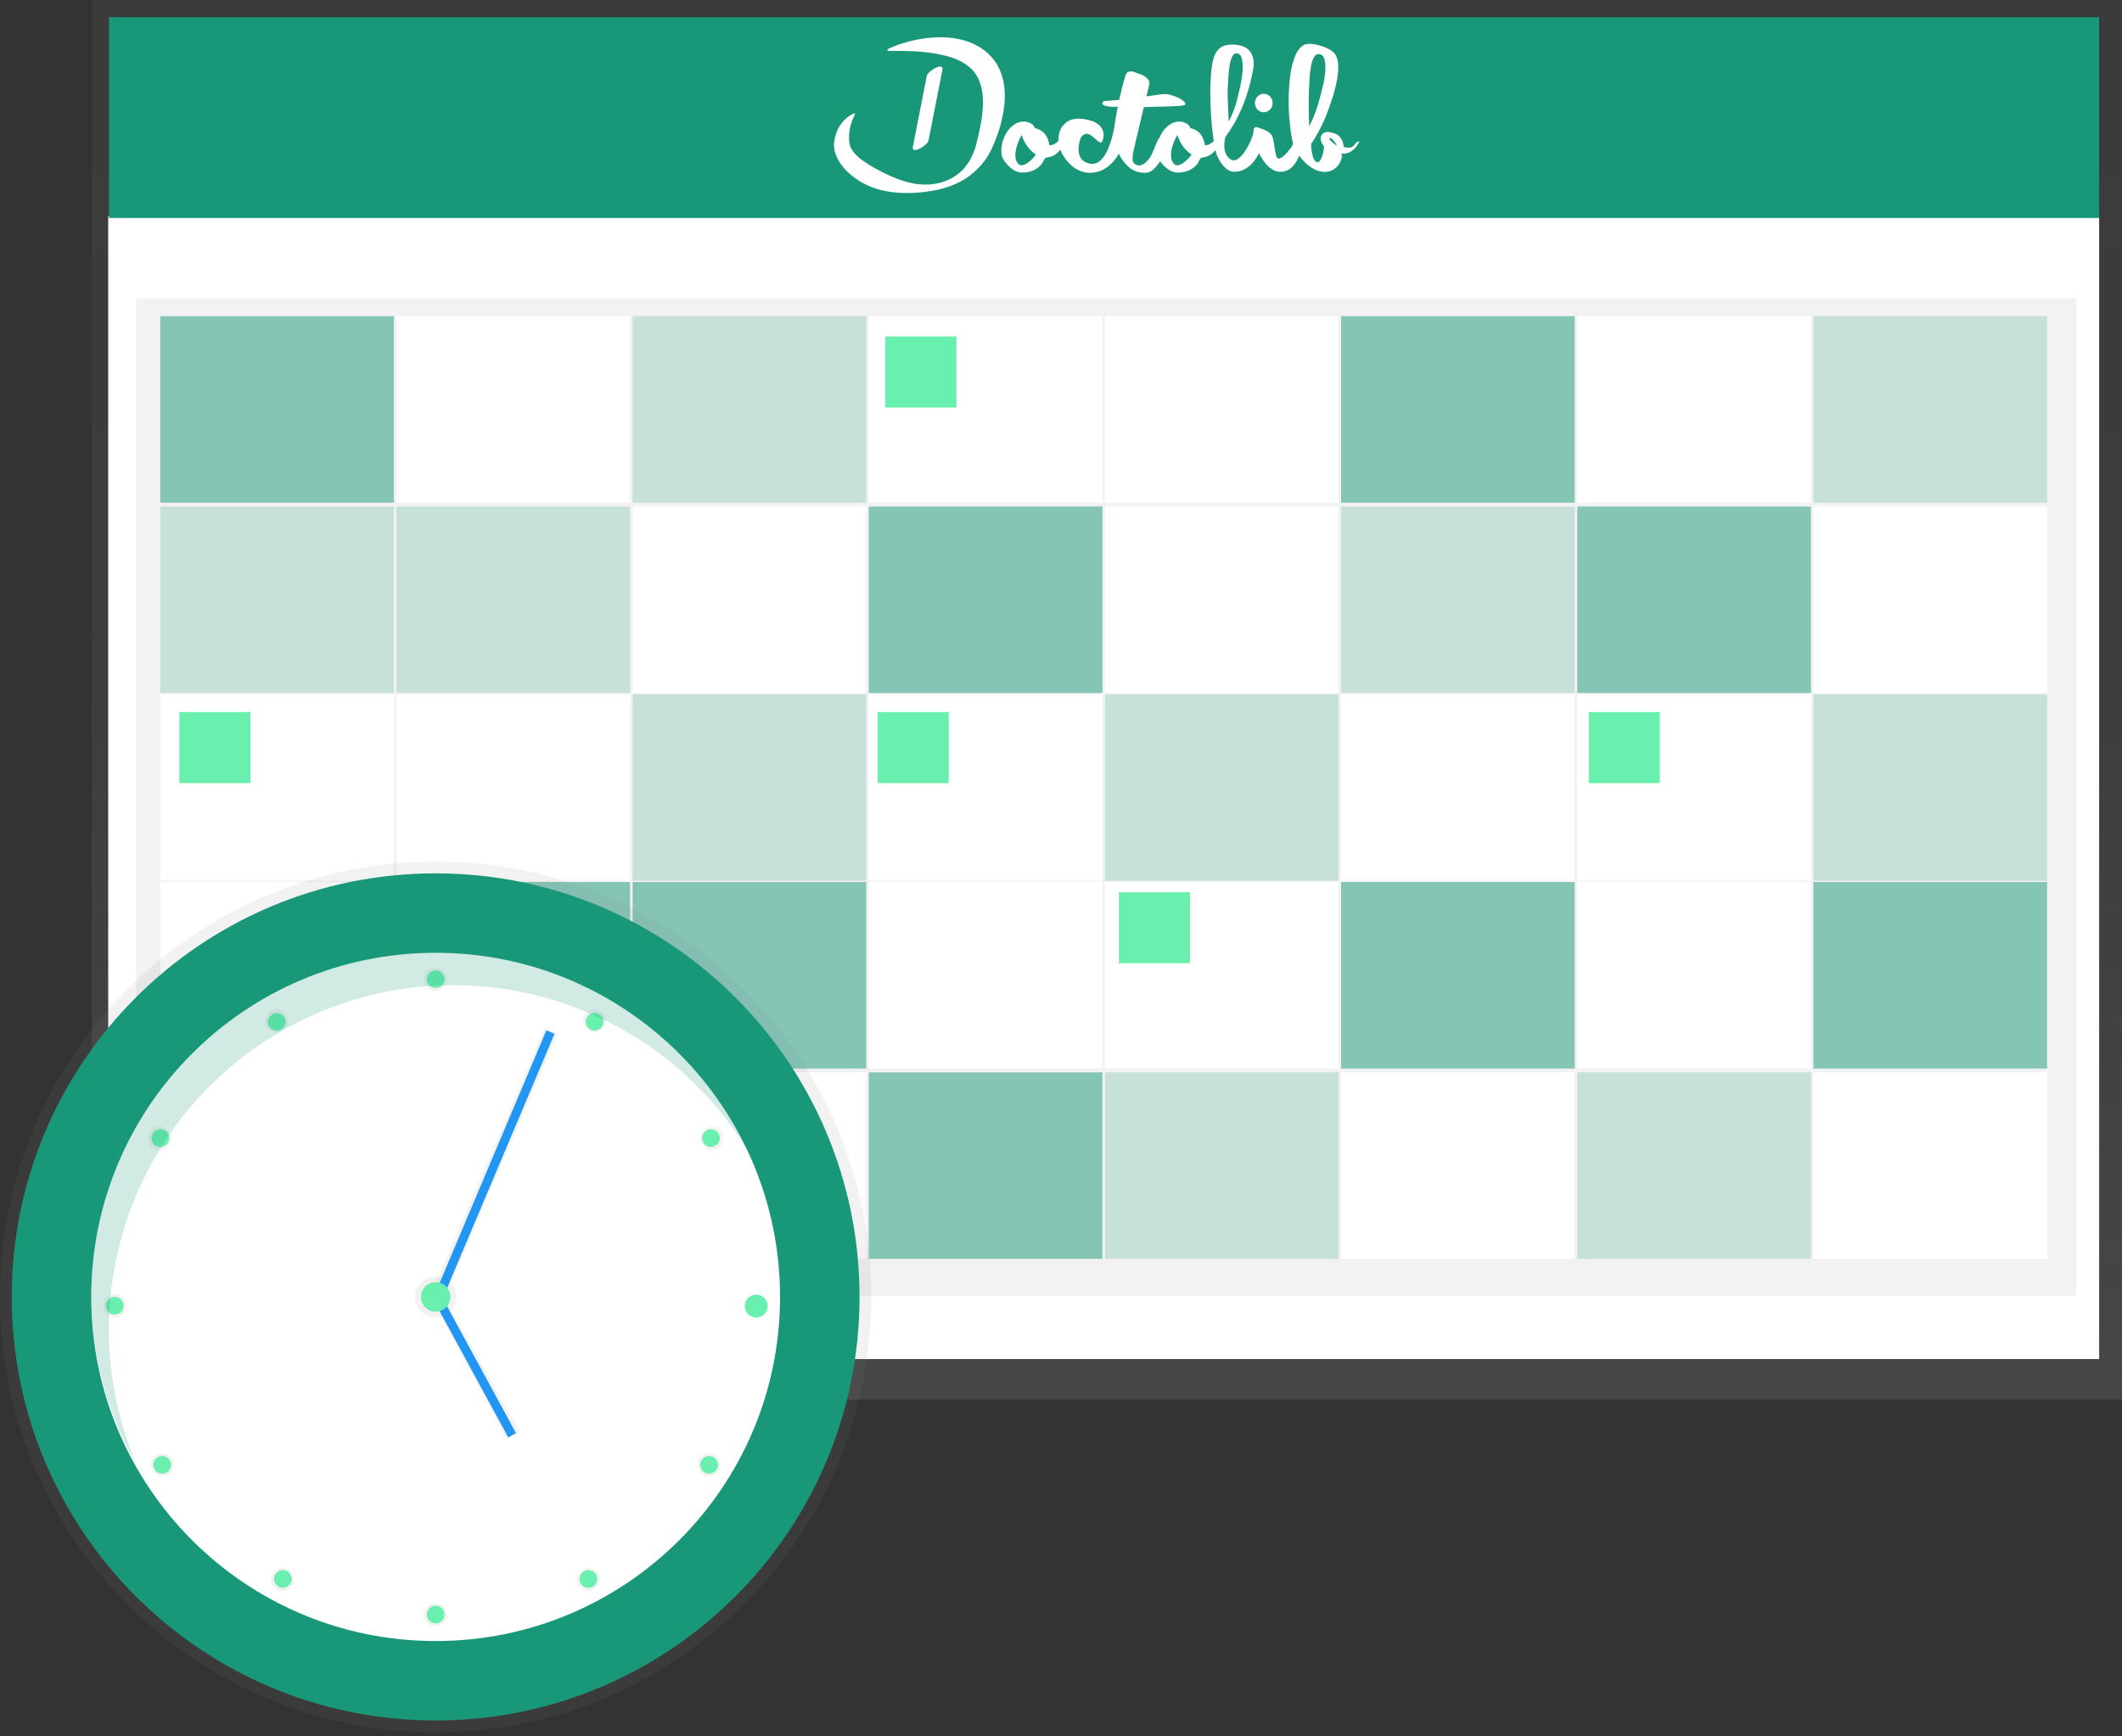
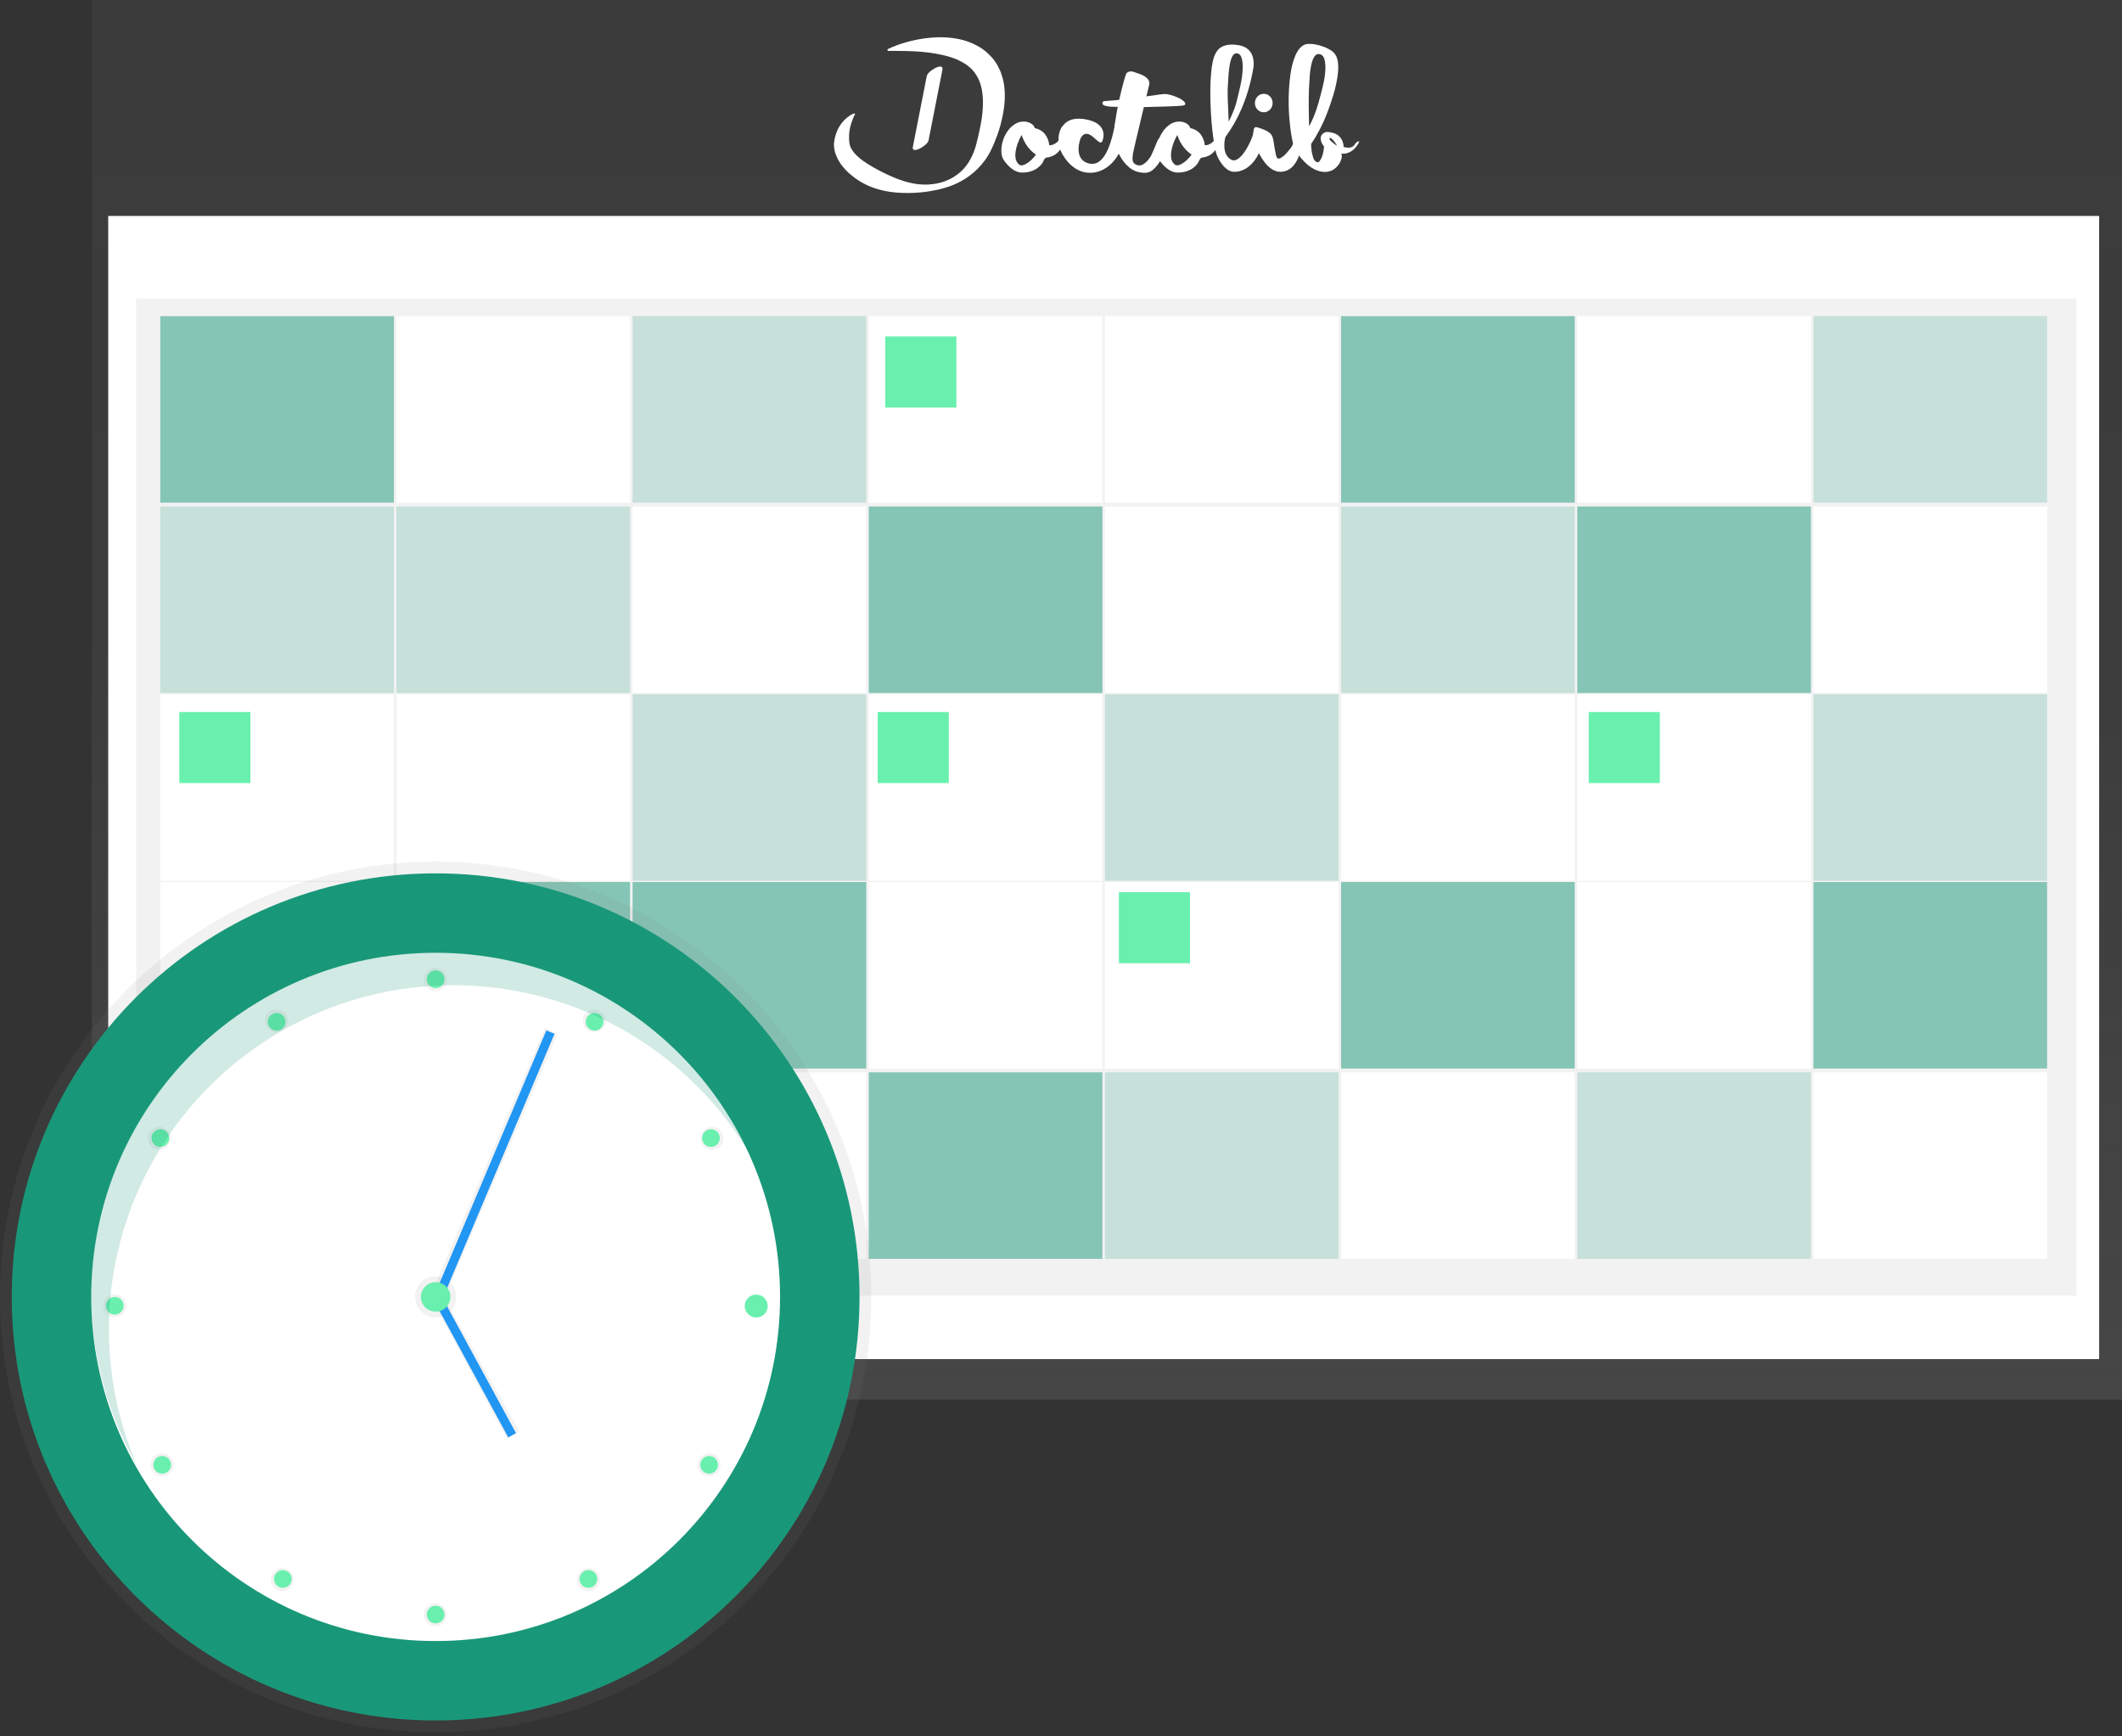
<svg xmlns="http://www.w3.org/2000/svg" width="473" height="387" viewBox="0 0 473 387" fill="none">
  <rect x="0" y="0" width="473" height="387" fill="#333333" stroke="none" />
  <path d="M473 0H20.454V311.924H473V0Z" fill="url(#paint0_linear)" />
  <path d="M467.906 48.13H24.12V302.907H467.906V48.13Z" fill="white" />
-   <path d="M467.886 3.835H24.289V48.578H467.886V3.835Z" fill="#199879" />
  <path d="M462.811 66.51H30.346V288.769H462.811V66.51Z" fill="url(#paint1_linear)" />
  <path opacity="0.5" d="M87.801 70.469H35.724V112.037H87.801V70.469Z" fill="#199879" />
  <path d="M140.444 70.469H88.367V112.037H140.444V70.469Z" fill="white" />
  <path opacity="0.2" d="M193.087 70.469H141.01V112.037H193.087V70.469Z" fill="#199879" />
  <path d="M245.729 70.469H193.653V112.037H245.729V70.469Z" fill="white" />
  <path d="M298.373 70.469H246.296V112.037H298.373V70.469Z" fill="white" />
  <path opacity="0.5" d="M351.015 70.469H298.939V112.037H351.015V70.469Z" fill="#199879" />
  <path d="M403.658 70.469H351.582V112.037H403.658V70.469Z" fill="white" />
  <path opacity="0.2" d="M456.301 70.469H404.224V112.037H456.301V70.469Z" fill="#199879" />
  <path opacity="0.2" d="M87.801 112.885H35.724V154.452H87.801V112.885Z" fill="#199879" />
  <path opacity="0.2" d="M140.444 112.885H88.367V154.452H140.444V112.885Z" fill="#199879" />
  <path d="M193.087 112.885H141.01V154.452H193.087V112.885Z" fill="white" />
  <path opacity="0.5" d="M245.729 112.885H193.653V154.452H245.729V112.885Z" fill="#199879" />
  <path d="M298.373 112.885H246.296V154.452H298.373V112.885Z" fill="white" />
  <path opacity="0.2" d="M351.015 112.885H298.939V154.452H351.015V112.885Z" fill="#199879" />
  <path opacity="0.5" d="M403.658 112.885H351.582V154.452H403.658V112.885Z" fill="#199879" />
  <path d="M456.301 112.885H404.224V154.452H456.301V112.885Z" fill="white" />
  <path d="M87.801 154.735H35.724V196.302H87.801V154.735Z" fill="white" />
  <path d="M140.444 154.735H88.367V196.302H140.444V154.735Z" fill="white" />
  <path opacity="0.2" d="M193.087 154.735H141.01V196.302H193.087V154.735Z" fill="#199879" />
  <path d="M245.729 154.735H193.653V196.302H245.729V154.735Z" fill="white" />
  <path opacity="0.2" d="M298.373 154.735H246.296V196.302H298.373V154.735Z" fill="#199879" />
-   <path d="M351.015 154.735H298.939V196.302H351.015V154.735Z" fill="white" />
+   <path d="M351.015 154.735H298.939V196.302H351.015Z" fill="white" />
  <path d="M403.658 154.735H351.582V196.302H403.658V154.735Z" fill="white" />
  <path opacity="0.2" d="M456.301 154.735H404.224V196.302H456.301V154.735Z" fill="#199879" />
  <path d="M87.801 196.585H35.724V238.153H87.801V196.585Z" fill="white" />
  <path opacity="0.5" d="M140.444 196.585H88.367V238.153H140.444V196.585Z" fill="#199879" />
  <path opacity="0.5" d="M193.087 196.585H141.01V238.153H193.087V196.585Z" fill="#199879" />
  <path d="M245.729 196.585H193.653V238.153H245.729V196.585Z" fill="white" />
  <path d="M298.373 196.585H246.296V238.153H298.373V196.585Z" fill="white" />
  <path opacity="0.5" d="M351.015 196.585H298.939V238.153H351.015V196.585Z" fill="#199879" />
  <path d="M403.658 196.585H351.582V238.153H403.658V196.585Z" fill="white" />
  <path opacity="0.5" d="M456.301 196.585H404.224V238.153H456.301V196.585Z" fill="#199879" />
  <path opacity="0.5" d="M87.801 239.001H35.724V280.568H87.801V239.001Z" fill="#199879" />
  <path opacity="0.2" d="M140.444 239.001H88.367V280.568H140.444V239.001Z" fill="#199879" />
  <path d="M193.087 239.001H141.01V280.568H193.087V239.001Z" fill="white" />
  <path opacity="0.5" d="M245.729 239.001H193.653V280.568H245.729V239.001Z" fill="#199879" />
  <path opacity="0.2" d="M298.373 239.001H246.296V280.568H298.373V239.001Z" fill="#199879" />
  <path d="M351.015 239.001H298.939V280.568H351.015V239.001Z" fill="white" />
  <path opacity="0.2" d="M403.658 239.001H351.582V280.568H403.658V239.001Z" fill="#199879" />
  <path d="M456.301 239.001H404.224V280.568H456.301V239.001Z" fill="white" />
  <path d="M55.819 158.694H39.969V174.529H55.819V158.694Z" fill="#69F0AE" />
  <path d="M213.181 74.993H197.332V90.829H213.181V74.993Z" fill="#69F0AE" />
  <path d="M211.483 158.694H195.634V174.529H211.483V158.694Z" fill="#69F0AE" />
  <path d="M265.258 198.847H249.409V214.682H265.258V198.847Z" fill="#69F0AE" />
  <path d="M369.978 158.694H354.129V174.529H369.978V158.694Z" fill="#69F0AE" />
  <path d="M97.106 386.07C150.737 386.07 194.213 342.633 194.213 289.051C194.213 235.469 150.737 192.033 97.106 192.033C43.476 192.033 0 235.469 0 289.051C0 342.633 43.476 386.07 97.106 386.07Z" fill="url(#paint2_linear)" />
  <path d="M97.106 383.452C149.289 383.452 191.592 341.187 191.592 289.051C191.592 236.916 149.289 194.651 97.106 194.651C44.923 194.651 2.621 236.916 2.621 289.051C2.621 341.187 44.923 383.452 97.106 383.452Z" fill="#199879" />
  <path d="M97.106 365.75C139.504 365.75 173.875 331.411 173.875 289.051C173.875 246.692 139.504 212.353 97.106 212.353C54.709 212.353 20.338 246.692 20.338 289.051C20.338 331.411 54.709 365.75 97.106 365.75Z" fill="white" />
  <path d="M97.106 293.638C99.642 293.638 101.697 291.584 101.697 289.051C101.697 286.518 99.642 284.465 97.106 284.465C94.571 284.465 92.516 286.518 92.516 289.051C92.516 291.584 94.571 293.638 97.106 293.638Z" fill="url(#paint3_linear)" />
  <path d="M98.839 289.617L96.008 288.667L121.481 229.104L124.311 230.433L98.839 289.617Z" fill="url(#paint4_linear)" />
  <path d="M121.783 229.651L96.851 288.65L98.665 289.416L123.598 230.417L121.783 229.651Z" fill="#2196F3" />
  <path d="M112.99 320.722L96.574 290.182L98.839 289.051L115.82 319.025L112.99 320.722Z" fill="url(#paint5_linear)" />
  <path d="M98.619 289.256L96.888 290.196L113.291 320.353L115.022 319.414L98.619 289.256Z" fill="#2196F3" />
  <path d="M168.627 292.988C169.715 292.988 170.597 292.106 170.597 291.019C170.597 289.933 169.715 289.051 168.627 289.051C167.539 289.051 166.657 289.933 166.657 291.019C166.657 292.106 167.539 292.988 168.627 292.988Z" fill="#199879" />
  <path d="M37.717 254.993C38.423 253.77 38.004 252.207 36.78 251.501C35.556 250.795 33.992 251.214 33.285 252.436C32.578 253.659 32.998 255.222 34.221 255.928C35.445 256.634 37.01 256.215 37.717 254.993Z" fill="url(#paint6_linear)" />
  <path d="M37.435 328.691C38.658 327.986 39.078 326.422 38.371 325.2C37.665 323.977 36.1 323.558 34.876 324.264C33.653 324.97 33.233 326.533 33.94 327.756C34.646 328.978 36.211 329.397 37.435 328.691Z" fill="url(#paint7_linear)" />
  <path d="M25.591 293.576C27.004 293.576 28.15 292.431 28.15 291.02C28.15 289.608 27.004 288.463 25.591 288.463C24.178 288.463 23.033 289.608 23.033 291.02C23.033 292.431 24.178 293.576 25.591 293.576Z" fill="url(#paint8_linear)" />
  <path d="M62.89 229.707C64.114 229.001 64.533 227.438 63.827 226.215C63.12 224.993 61.555 224.574 60.332 225.28C59.108 225.985 58.689 227.549 59.395 228.772C60.102 229.994 61.666 230.413 62.89 229.707Z" fill="url(#paint9_linear)" />
  <path d="M98.322 220.533C99.546 219.827 99.965 218.264 99.259 217.041C98.552 215.818 96.987 215.4 95.764 216.105C94.54 216.811 94.121 218.375 94.827 219.597C95.534 220.82 97.098 221.239 98.322 220.533Z" fill="url(#paint10_linear)" />
  <path d="M133.753 229.71C134.977 229.004 135.396 227.441 134.69 226.218C133.983 224.995 132.418 224.577 131.195 225.282C129.971 225.988 129.552 227.552 130.258 228.774C130.965 229.997 132.529 230.416 133.753 229.71Z" fill="url(#paint11_linear)" />
  <path d="M159.998 255.933C161.221 255.227 161.641 253.664 160.934 252.441C160.228 251.218 158.663 250.799 157.439 251.505C156.215 252.211 155.796 253.775 156.503 254.997C157.209 256.22 158.774 256.639 159.998 255.933Z" fill="url(#paint12_linear)" />
  <path d="M159.344 328.697C160.568 327.991 160.987 326.428 160.281 325.205C159.574 323.983 158.009 323.564 156.786 324.27C155.562 324.975 155.143 326.539 155.849 327.761C156.556 328.984 158.12 329.403 159.344 328.697Z" fill="url(#paint13_linear)" />
  <path d="M132.44 354.261C133.664 353.555 134.083 351.992 133.377 350.769C132.67 349.547 131.106 349.128 129.882 349.834C128.658 350.54 128.239 352.103 128.945 353.326C129.652 354.548 131.217 354.967 132.44 354.261Z" fill="url(#paint14_linear)" />
  <path d="M98.319 362.132C99.543 361.426 99.962 359.862 99.256 358.64C98.549 357.417 96.984 356.998 95.761 357.704C94.537 358.41 94.118 359.973 94.824 361.196C95.531 362.419 97.096 362.838 98.319 362.132Z" fill="url(#paint15_linear)" />
  <path d="M64.203 354.264C65.427 353.558 65.846 351.995 65.139 350.772C64.433 349.55 62.868 349.131 61.645 349.837C60.421 350.543 60.001 352.106 60.708 353.329C61.414 354.551 62.979 354.97 64.203 354.264Z" fill="url(#paint16_linear)" />
  <path d="M97.106 220.219C98.194 220.219 99.076 219.338 99.076 218.251C99.076 217.164 98.194 216.283 97.106 216.283C96.019 216.283 95.137 217.164 95.137 218.251C95.137 219.338 96.019 220.219 97.106 220.219Z" fill="#69F0AE" />
  <path d="M134.244 228.719C134.788 227.777 134.466 226.574 133.523 226.03C132.581 225.487 131.376 225.809 130.832 226.751C130.289 227.692 130.611 228.896 131.553 229.439C132.496 229.983 133.7 229.66 134.244 228.719Z" fill="#69F0AE" />
  <path d="M159.459 255.356C160.401 254.813 160.724 253.609 160.18 252.668C159.636 251.726 158.431 251.404 157.489 251.947C156.547 252.491 156.224 253.695 156.768 254.636C157.312 255.577 158.516 255.9 159.459 255.356Z" fill="#69F0AE" />
  <path d="M159.769 327.463C160.313 326.522 159.991 325.318 159.048 324.775C158.106 324.231 156.901 324.554 156.357 325.495C155.814 326.436 156.136 327.64 157.079 328.183C158.021 328.727 159.225 328.404 159.769 327.463Z" fill="#69F0AE" />
  <path d="M132.146 353.618C133.088 353.074 133.411 351.87 132.867 350.929C132.323 349.988 131.118 349.665 130.176 350.209C129.234 350.752 128.911 351.956 129.455 352.897C129.999 353.839 131.204 354.161 132.146 353.618Z" fill="#69F0AE" />
  <path d="M62.658 229.445C63.6 228.902 63.923 227.698 63.379 226.757C62.835 225.815 61.631 225.493 60.688 226.036C59.746 226.58 59.423 227.783 59.968 228.725C60.511 229.666 61.716 229.989 62.658 229.445Z" fill="#69F0AE" />
  <path d="M37.447 254.637C37.991 253.696 37.668 252.492 36.726 251.949C35.784 251.405 34.579 251.728 34.035 252.669C33.491 253.61 33.814 254.814 34.756 255.357C35.698 255.901 36.903 255.578 37.447 254.637Z" fill="#69F0AE" />
  <path d="M169.844 293.3C171.068 292.594 171.487 291.031 170.781 289.808C170.074 288.586 168.509 288.167 167.286 288.872C166.062 289.578 165.643 291.142 166.349 292.364C167.056 293.587 168.621 294.006 169.844 293.3Z" fill="#69F0AE" />
  <path d="M37.14 328.182C38.083 327.639 38.405 326.435 37.861 325.494C37.318 324.552 36.113 324.23 35.171 324.773C34.228 325.317 33.906 326.52 34.45 327.462C34.993 328.403 36.198 328.726 37.14 328.182Z" fill="#69F0AE" />
  <path d="M64.757 352.9C65.301 351.958 64.979 350.755 64.036 350.211C63.094 349.668 61.889 349.99 61.346 350.932C60.802 351.873 61.124 353.077 62.067 353.62C63.009 354.164 64.213 353.841 64.757 352.9Z" fill="#69F0AE" />
  <path d="M25.591 292.988C26.679 292.988 27.561 292.106 27.561 291.019C27.561 289.933 26.679 289.051 25.591 289.051C24.503 289.051 23.622 289.933 23.622 291.019C23.622 292.106 24.503 292.988 25.591 292.988Z" fill="#69F0AE" />
  <path d="M97.106 361.814C98.194 361.814 99.076 360.933 99.076 359.846C99.076 358.759 98.194 357.878 97.106 357.878C96.019 357.878 95.137 358.759 95.137 359.846C95.137 360.933 96.019 361.814 97.106 361.814Z" fill="#69F0AE" />
  <path opacity="0.2" d="M24.278 296.262C24.283 279.361 29.875 262.934 40.185 249.534C50.494 236.135 64.945 226.512 81.291 222.161C97.638 217.809 114.965 218.974 130.581 225.472C146.196 231.971 159.227 243.441 167.648 258.099C163.516 248.509 157.468 239.863 149.874 232.69C142.28 225.517 133.301 219.968 123.486 216.384C113.671 212.799 103.226 211.254 92.793 211.844C82.359 212.433 72.156 215.144 62.807 219.811C53.459 224.478 45.163 231.002 38.426 238.984C31.69 246.967 26.656 256.239 23.631 266.233C20.607 276.227 19.657 286.733 20.839 297.107C22.021 307.481 25.31 317.504 30.505 326.564C26.384 316.993 24.265 306.681 24.278 296.262Z" fill="#199879" />
  <path d="M97.106 292.332C98.92 292.332 100.39 290.863 100.39 289.051C100.39 287.24 98.92 285.771 97.106 285.771C95.293 285.771 93.823 287.24 93.823 289.051C93.823 290.863 95.293 292.332 97.106 292.332Z" fill="#69F0AE" />
  <path d="M245.646 31.575C244.912 32.732 242.74 28.047 240.991 30.587C240.681 31.039 239.383 35.046 242.12 36.232C245.279 37.586 247.367 34.256 248.608 27.285C248.664 26.946 248.636 31.067 248.805 30.954C248.974 30.841 249.172 30.813 249.369 30.898C249.567 30.982 249.708 31.151 249.821 31.377C249.934 31.603 249.962 31.942 249.934 32.337C249.849 32.788 249.708 33.325 249.51 33.946C249.313 34.566 247.113 38.546 242.91 38.518C238.622 38.489 236.45 33.889 236.252 33.155C236.027 32.45 235.942 31.744 235.942 31.067C235.942 30.39 236.055 29.769 236.252 29.204C236.45 28.64 236.675 28.245 236.929 28.019C237.183 27.793 238.368 25.648 242.797 26.777C247.028 27.906 245.928 31.095 245.646 31.575Z" fill="white" />
  <path d="M256.14 18.959C256.14 18.959 252.613 33.664 252.529 34.256C252.36 35.667 252.331 36.429 253.488 36.796C255.124 37.361 256.591 34.68 256.591 34.68C258.566 30.559 257.663 30.22 260.907 30.361C261.358 30.39 259.948 32.111 259.891 32.507C259.863 32.704 259.75 33.156 259.525 33.805C259.327 34.454 259.017 35.159 258.622 35.837C258.227 36.542 257.719 37.163 257.155 37.7C256.591 38.236 255.942 38.518 255.265 38.518C253.883 38.518 252.698 38.123 251.767 37.361C250.836 36.599 250.075 35.639 249.51 34.51C248.918 33.381 248.354 32.083 248.326 30.841C248.128 26.354 250.808 16.673 251.062 16.363C251.344 16.052 251.683 15.911 252.134 15.911C252.529 15.911 253.065 16.165 253.77 16.391C256.817 17.379 256.14 18.959 256.14 18.959Z" fill="white" />
  <path d="M288.269 31.97C288.551 31.349 288.918 31.18 289.426 31.406C289.934 31.631 290.131 32.139 290.018 32.873C289.962 33.381 289.821 33.918 289.623 34.482C289.426 35.047 288.41 38.292 285.392 38.292C282.656 38.292 280.935 34.708 280.597 34.115C280.286 33.551 280.004 32.902 279.807 32.196C279.581 31.49 279.468 30.869 279.412 30.277C279.355 29.712 279.384 29.233 279.468 28.837C279.553 28.471 279.75 28.301 280.032 28.329C280.314 28.386 280.625 28.499 280.991 28.612C281.33 28.725 281.669 28.866 282.007 29.007C282.346 29.148 282.628 29.346 282.91 29.543C283.192 29.741 283.389 29.995 283.53 30.249C283.671 30.531 283.784 30.926 283.869 31.434C283.953 31.97 284.038 32.506 284.123 33.043C284.207 33.579 284.32 34.087 284.405 34.51C284.489 34.962 284.659 35.216 284.856 35.329C284.997 35.385 285.223 35.357 285.505 35.188C285.787 35.047 286.097 34.792 286.408 34.51C286.718 34.2 287.056 33.833 287.395 33.381C287.733 33.014 288.044 32.535 288.269 31.97Z" fill="white" />
  <path d="M246.013 22.544C247.987 22.402 249.934 22.233 251.824 22.007C253.714 21.81 252.303 21.895 253.826 21.697C255.35 21.499 256.619 21.33 257.606 21.189C258.622 21.048 259.243 20.963 259.468 20.963C259.92 20.935 260.427 21.02 261.02 21.189C261.612 21.358 262.148 21.556 262.628 21.782C263.135 22.007 263.53 22.29 263.841 22.544C264.151 22.826 264.264 23.08 264.151 23.334C264.066 23.475 263.587 23.56 262.656 23.616C261.725 23.672 260.512 23.729 259.017 23.757C257.494 23.814 255.745 23.842 253.742 23.898C251.739 23.955 257.07 23.419 250.526 23.757C244.01 24.124 246.013 22.544 246.013 22.544Z" fill="white" />
  <path d="M228.241 27.088C228.749 27.088 229.257 27.229 229.736 27.483C230.216 27.737 230.526 28.104 230.667 28.555C231.683 28.781 232.444 29.261 232.98 29.966C233.516 30.672 233.798 31.49 233.883 32.365C234.842 32.478 236.647 31.434 236.647 29.346C236.647 28.894 237.155 30.672 236.986 31.97C236.929 32.309 236.027 34.821 233.375 35.103C232.895 35.159 232.698 35.611 232.472 36.119C232.303 36.486 231.034 38.462 227.846 38.462C225.9 38.462 224.517 36.684 224.01 36.063C223.502 35.413 223.22 34.708 223.22 33.946C223.163 33.184 223.248 32.422 223.474 31.631C223.699 30.841 224.01 30.079 224.461 29.43C224.884 28.753 225.42 28.217 226.069 27.765C226.69 27.313 227.395 27.088 228.241 27.088ZM227 36.514C227.338 36.966 227.931 36.966 228.721 36.514C229.51 36.063 230.244 35.385 230.921 34.454C230.244 34.031 229.623 33.438 229.059 32.676C228.495 31.942 228.044 31.067 227.733 30.079C227 31.349 226.549 32.591 226.379 33.805C226.21 35.075 226.436 35.978 227 36.514Z" fill="white" />
  <path d="M262.91 27.088C263.417 27.088 263.925 27.229 264.405 27.483C264.884 27.737 265.195 28.104 265.336 28.555C266.351 28.781 267.113 29.261 267.649 29.966C268.185 30.672 268.467 31.49 268.551 32.365C269.511 32.478 271.316 31.434 271.316 29.346C271.316 28.894 271.824 30.672 271.654 31.97C271.598 32.309 270.695 34.821 268.044 35.103C267.564 35.159 267.367 35.611 267.141 36.119C266.972 36.486 265.702 38.462 262.515 38.462C260.568 38.462 259.186 36.684 258.678 36.063C258.171 35.413 257.888 34.708 257.888 33.946C257.832 33.184 257.917 32.422 258.142 31.631C258.368 30.841 258.678 30.079 259.13 29.43C259.553 28.753 260.089 28.217 260.738 27.765C261.358 27.313 262.092 27.088 262.91 27.088ZM261.697 36.514C262.035 36.966 262.628 36.966 263.417 36.514C264.207 36.063 264.941 35.385 265.618 34.454C264.941 34.031 264.32 33.438 263.756 32.676C263.192 31.942 262.74 31.067 262.43 30.079C261.697 31.349 261.245 32.591 261.076 33.805C260.907 35.075 261.104 35.978 261.697 36.514Z" fill="white" />
  <path d="M281.076 31.462C280.766 31.265 279.384 28.132 279.496 28.866C279.666 30.079 276.704 36.74 274.475 35.611C272.162 34.426 273.037 30.7 273.178 30.503C273.77 29.543 277.719 24.773 279.355 15.29C279.525 14.359 279.891 10.718 276.111 10.069C272.049 9.392 271.147 11.452 270.752 12.327C269.172 15.911 269.708 28.668 271.062 34.031C271.372 35.244 272.98 38.292 275.124 38.292C278.566 38.292 280.314 34.792 280.568 34.228C280.85 33.664 281.076 33.127 281.302 32.563C281.443 32.055 281.386 31.66 281.076 31.462ZM273.657 19.806C273.714 18.818 273.77 17.831 273.826 16.871C273.883 15.911 273.996 15.065 274.137 14.303C274.278 13.541 274.475 12.948 274.729 12.496C274.983 12.045 275.293 11.847 275.66 11.875C276.224 11.932 276.591 12.299 276.788 13.004C276.986 13.71 277.042 14.585 276.986 15.657C276.929 16.701 276.76 17.859 276.478 19.129C276.196 20.399 275.914 21.612 275.604 22.798C275.152 24.547 274.109 26.692 273.883 27.088C273.742 23.475 273.601 21.697 273.657 19.806Z" fill="white" />
  <path d="M302.966 31.518C302.825 31.49 302.684 31.518 302.543 31.603C302.402 31.688 302.261 31.801 302.148 31.942C301.894 32.422 301.556 32.704 301.133 32.845C300.709 32.958 300.174 32.93 299.497 32.76C299.497 32.365 299.412 31.942 299.271 31.547C299.13 31.151 298.904 30.785 298.594 30.474C298.284 30.107 297.832 29.825 297.268 29.656C296.704 29.486 296.224 29.402 295.858 29.402C295.463 29.43 295.152 29.543 294.898 29.769C294.645 29.966 294.475 30.22 294.419 30.531C294.362 30.841 294.391 31.18 294.504 31.547C294.616 31.913 294.842 32.309 295.152 32.676C295.124 32.986 295.068 33.353 294.983 33.804C294.898 34.256 294.786 34.651 294.645 35.018C294.504 35.385 294.306 35.695 294.109 35.949C293.911 36.175 293.685 36.232 293.375 36.062C293.093 35.893 292.867 35.583 292.726 35.159C292.585 34.736 292.473 34.284 292.388 33.804C292.303 33.268 292.247 32.676 292.247 32.083C292.896 31.151 293.516 30.107 294.137 28.922C294.757 27.736 295.322 26.495 295.829 25.168C296.337 23.87 296.788 22.544 297.183 21.245C297.578 19.947 297.86 18.705 298.058 17.548C298.255 16.391 298.34 15.347 298.284 14.415C298.227 13.484 298.03 12.75 297.663 12.186C297.353 11.706 296.845 11.283 296.196 10.944C295.547 10.577 294.842 10.323 294.165 10.125C293.46 9.928 292.811 9.815 292.19 9.787C291.57 9.759 291.118 9.815 290.865 9.928C289.99 10.295 289.313 11.085 288.777 12.299C288.241 13.512 287.874 14.923 287.649 16.532C287.423 18.141 287.282 19.862 287.254 21.697C287.226 23.531 287.282 25.281 287.451 26.89C287.592 28.527 287.79 29.938 288.044 31.18C288.298 32.393 288.551 33.24 288.862 33.692C289.257 34.256 291.795 38.32 295.322 38.32C298.622 38.32 299.638 34.341 298.848 34.228C301.669 34.623 303.107 31.547 302.966 31.518ZM291.767 19.975C291.824 18.987 291.88 18 291.937 17.04C291.993 16.081 292.134 15.234 292.275 14.472C292.444 13.71 292.67 13.117 292.952 12.665C293.234 12.214 293.573 12.016 293.968 12.045C294.588 12.101 295.011 12.468 295.209 13.174C295.406 13.879 295.491 14.754 295.406 15.826C295.35 16.871 295.152 18.028 294.842 19.298C294.532 20.568 294.221 21.782 293.883 22.967C293.544 24.152 293.178 25.197 292.783 26.128C292.388 27.059 292.049 27.736 291.795 28.132C291.711 25.055 291.683 22.346 291.767 19.975ZM297.042 31.772C296.929 31.688 296.817 31.575 296.732 31.49C296.619 31.405 296.535 31.293 296.478 31.208C296.394 31.123 296.365 31.039 296.337 30.982C296.309 30.898 296.309 30.841 296.365 30.813C296.422 30.756 296.506 30.728 296.619 30.785C296.732 30.841 296.845 30.898 296.958 31.01C297.071 31.123 297.183 31.236 297.296 31.377C297.409 31.518 297.522 31.688 297.635 31.829C297.748 31.97 297.832 32.111 297.889 32.224C297.945 32.365 298.001 32.45 298.03 32.506C297.635 32.252 297.324 31.998 297.042 31.772Z" fill="white" />
  <path d="M283.671 22.967C283.671 24.096 282.797 25.027 281.697 25.027C280.597 25.027 279.722 24.096 279.722 22.967C279.722 21.838 280.597 20.907 281.697 20.907C282.797 20.907 283.671 21.81 283.671 22.967Z" fill="white" />
  <path d="M190.413 25.789C190.413 25.789 190.385 25.874 190.3 26.043C190.216 26.213 190.131 26.438 190.018 26.721C189.792 27.313 189.482 28.188 189.341 29.233C189.285 29.769 189.228 30.333 189.256 30.926C189.256 31.236 189.285 31.547 189.341 31.857C189.369 32.027 189.369 32.168 189.398 32.224C189.426 32.337 189.454 32.45 189.51 32.591C189.849 33.579 190.893 34.764 192.331 35.808C193.77 36.853 195.575 37.84 197.55 38.8C199.524 39.731 201.781 40.635 204.235 41.002C205.477 41.171 206.746 41.199 208.015 41.03C208.636 40.945 209.285 40.804 209.905 40.635C210.526 40.437 211.118 40.211 211.711 39.929C212.867 39.364 213.911 38.574 214.785 37.643C215.632 36.712 216.309 35.611 216.816 34.454C217.07 33.889 217.268 33.297 217.465 32.704C217.635 32.111 217.776 31.519 217.945 30.813C217.973 30.644 218.029 30.474 218.058 30.305L218.171 29.825C218.227 29.515 218.312 29.204 218.368 28.894C218.424 28.583 218.509 28.245 218.565 27.934C218.622 27.624 218.678 27.313 218.735 27.003C219.158 24.491 219.242 22.036 218.848 19.947C218.65 18.903 218.312 17.971 217.888 17.181C217.663 16.786 217.409 16.419 217.155 16.052C216.873 15.714 216.591 15.375 216.252 15.093C214.927 13.907 213.149 13.089 211.372 12.581C209.567 12.073 207.79 11.791 206.182 11.621C204.574 11.452 203.135 11.396 201.922 11.367C200.737 11.339 199.778 11.339 199.13 11.339C198.481 11.339 198.142 11.339 198.142 11.339H197.888L197.804 11L198.029 10.888C198.029 10.888 198.34 10.718 198.96 10.464C199.581 10.21 200.484 9.843 201.697 9.505C202.881 9.138 204.376 8.799 206.125 8.545C207.874 8.319 209.905 8.178 212.19 8.46C213.319 8.601 214.532 8.827 215.773 9.279C216.083 9.392 216.393 9.505 216.704 9.646C217.014 9.787 217.324 9.928 217.635 10.097C218.255 10.408 218.876 10.803 219.44 11.255C220.032 11.706 220.568 12.242 221.104 12.807C221.612 13.399 222.063 14.049 222.43 14.726C222.797 15.431 223.135 16.137 223.333 16.899C223.474 17.266 223.53 17.661 223.643 18.028C223.728 18.395 223.784 18.79 223.84 19.157C224.038 20.681 224.01 22.177 223.84 23.644C223.671 25.112 223.361 26.551 222.994 27.934C222.881 28.273 222.797 28.64 222.684 28.979C222.571 29.317 222.458 29.656 222.345 29.994C222.233 30.333 222.092 30.672 221.951 31.011L221.753 31.519C221.697 31.688 221.612 31.829 221.556 31.998L221.132 32.986C220.963 33.325 220.794 33.663 220.625 34.002C220.258 34.679 219.863 35.329 219.383 35.921C218.481 37.135 217.381 38.236 216.196 39.111C215.011 40.014 213.714 40.719 212.388 41.255C212.049 41.397 211.711 41.51 211.4 41.622C211.062 41.735 210.723 41.848 210.385 41.933C209.708 42.13 209.031 42.3 208.354 42.413C207 42.695 205.618 42.864 204.264 42.949C201.556 43.118 198.847 42.977 196.365 42.356C193.883 41.735 191.626 40.606 189.821 39.082C188.89 38.349 188.1 37.502 187.423 36.571C186.774 35.639 186.238 34.567 186.012 33.41C185.956 33.127 185.928 32.845 185.9 32.535C185.871 32.196 185.871 31.942 185.928 31.716C185.956 31.49 185.984 31.265 186.041 31.039C186.069 30.813 186.125 30.615 186.182 30.39C186.407 29.543 186.718 28.837 187.084 28.216C187.818 27.003 188.636 26.297 189.228 25.902C189.369 25.789 189.51 25.705 189.623 25.648C189.736 25.564 189.849 25.535 189.905 25.479C190.075 25.394 190.159 25.366 190.159 25.366L190.385 25.253L190.611 25.451L190.413 25.789Z" fill="white" />
  <path d="M206.577 16.956C205.533 22.233 204.517 27.483 203.474 32.761C203.135 34.482 206.718 32.478 206.972 31.321C208.015 26.043 209.031 20.794 210.075 15.516C210.385 13.766 206.802 15.77 206.577 16.956Z" fill="white" />
  <defs>
    <linearGradient id="paint0_linear" x1="246.727" y1="311.924" x2="246.727" y2="0" gradientUnits="userSpaceOnUse">
      <stop stop-color="#808080" stop-opacity="0.25" />
      <stop offset="0.54" stop-color="#808080" stop-opacity="0.12" />
      <stop offset="1" stop-color="#808080" stop-opacity="0.1" />
    </linearGradient>
    <linearGradient id="paint1_linear" x1="188416" y1="108529" x2="188416" y2="21181.1" gradientUnits="userSpaceOnUse">
      <stop stop-color="#808080" stop-opacity="0.25" />
      <stop offset="0.54" stop-color="#808080" stop-opacity="0.12" />
      <stop offset="1" stop-color="#808080" stop-opacity="0.1" />
    </linearGradient>
    <linearGradient id="paint2_linear" x1="33317.2" y1="128267" x2="33317.2" y2="61692.3" gradientUnits="userSpaceOnUse">
      <stop stop-color="#808080" stop-opacity="0.25" />
      <stop offset="0.54" stop-color="#808080" stop-opacity="0.12" />
      <stop offset="1" stop-color="#808080" stop-opacity="0.1" />
    </linearGradient>
    <linearGradient id="paint3_linear" x1="1667.58" y1="4839.91" x2="1667.58" y2="4691.03" gradientUnits="userSpaceOnUse">
      <stop stop-color="#808080" stop-opacity="0.25" />
      <stop offset="0.54" stop-color="#808080" stop-opacity="0.12" />
      <stop offset="1" stop-color="#808080" stop-opacity="0.1" />
    </linearGradient>
    <linearGradient id="paint4_linear" x1="5604" y1="29850.3" x2="5604" y2="23375.4" gradientUnits="userSpaceOnUse">
      <stop stop-color="#808080" stop-opacity="0.25" />
      <stop offset="0.54" stop-color="#808080" stop-opacity="0.12" />
      <stop offset="1" stop-color="#808080" stop-opacity="0.1" />
    </linearGradient>
    <linearGradient id="paint5_linear" x1="3707.28" y1="17533.6" x2="3707.28" y2="15760" gradientUnits="userSpaceOnUse">
      <stop stop-color="#808080" stop-opacity="0.25" />
      <stop offset="0.54" stop-color="#808080" stop-opacity="0.12" />
      <stop offset="1" stop-color="#808080" stop-opacity="0.1" />
    </linearGradient>
    <linearGradient id="paint6_linear" x1="-2074.47" y1="4303.06" x2="-2034.47" y2="4279.95" gradientUnits="userSpaceOnUse">
      <stop stop-color="#808080" stop-opacity="0.25" />
      <stop offset="0.54" stop-color="#808080" stop-opacity="0.12" />
      <stop offset="1" stop-color="#808080" stop-opacity="0.1" />
    </linearGradient>
    <linearGradient id="paint7_linear" x1="1292.76" y1="3796.15" x2="1292.76" y2="3749.99" gradientUnits="userSpaceOnUse">
      <stop stop-color="#808080" stop-opacity="0.25" />
      <stop offset="0.54" stop-color="#808080" stop-opacity="0.12" />
      <stop offset="1" stop-color="#808080" stop-opacity="0.1" />
    </linearGradient>
    <linearGradient id="paint8_linear" x1="-400.457" y1="4388.5" x2="-377.359" y2="4348.46" gradientUnits="userSpaceOnUse">
      <stop stop-color="#808080" stop-opacity="0.25" />
      <stop offset="0.54" stop-color="#808080" stop-opacity="0.12" />
      <stop offset="1" stop-color="#808080" stop-opacity="0.1" />
    </linearGradient>
    <linearGradient id="paint9_linear" x1="-3495.61" y1="3316.11" x2="-3449.35" y2="3316.11" gradientUnits="userSpaceOnUse">
      <stop stop-color="#808080" stop-opacity="0.25" />
      <stop offset="0.54" stop-color="#808080" stop-opacity="0.12" />
      <stop offset="1" stop-color="#808080" stop-opacity="0.1" />
    </linearGradient>
    <linearGradient id="paint10_linear" x1="-3166.16" y1="3268.56" x2="-3119.9" y2="3268.56" gradientUnits="userSpaceOnUse">
      <stop stop-color="#808080" stop-opacity="0.25" />
      <stop offset="0.54" stop-color="#808080" stop-opacity="0.12" />
      <stop offset="1" stop-color="#808080" stop-opacity="0.1" />
    </linearGradient>
    <linearGradient id="paint11_linear" x1="-2855" y1="3386.9" x2="-2808.79" y2="3386.9" gradientUnits="userSpaceOnUse">
      <stop stop-color="#808080" stop-opacity="0.25" />
      <stop offset="0.54" stop-color="#808080" stop-opacity="0.12" />
      <stop offset="1" stop-color="#808080" stop-opacity="0.1" />
    </linearGradient>
    <linearGradient id="paint12_linear" x1="-2644" y1="3650.19" x2="-2597.74" y2="3650.19" gradientUnits="userSpaceOnUse">
      <stop stop-color="#808080" stop-opacity="0.25" />
      <stop offset="0.54" stop-color="#808080" stop-opacity="0.12" />
      <stop offset="1" stop-color="#808080" stop-opacity="0.1" />
    </linearGradient>
    <linearGradient id="paint13_linear" x1="-2722.78" y1="4307.28" x2="-2676.52" y2="4307.28" gradientUnits="userSpaceOnUse">
      <stop stop-color="#808080" stop-opacity="0.25" />
      <stop offset="0.54" stop-color="#808080" stop-opacity="0.12" />
      <stop offset="1" stop-color="#808080" stop-opacity="0.1" />
    </linearGradient>
    <linearGradient id="paint14_linear" x1="-2991.51" y1="4511.54" x2="-2945.31" y2="4511.54" gradientUnits="userSpaceOnUse">
      <stop stop-color="#808080" stop-opacity="0.25" />
      <stop offset="0.54" stop-color="#808080" stop-opacity="0.12" />
      <stop offset="1" stop-color="#808080" stop-opacity="0.1" />
    </linearGradient>
    <linearGradient id="paint15_linear" x1="-3307.88" y1="4548.58" x2="-3261.62" y2="4548.58" gradientUnits="userSpaceOnUse">
      <stop stop-color="#808080" stop-opacity="0.25" />
      <stop offset="0.54" stop-color="#808080" stop-opacity="0.12" />
      <stop offset="1" stop-color="#808080" stop-opacity="0.1" />
    </linearGradient>
    <linearGradient id="paint16_linear" x1="-3608.41" y1="4443.42" x2="-3562.2" y2="4443.42" gradientUnits="userSpaceOnUse">
      <stop stop-color="#808080" stop-opacity="0.25" />
      <stop offset="0.54" stop-color="#808080" stop-opacity="0.12" />
      <stop offset="1" stop-color="#808080" stop-opacity="0.1" />
    </linearGradient>
  </defs>
</svg>